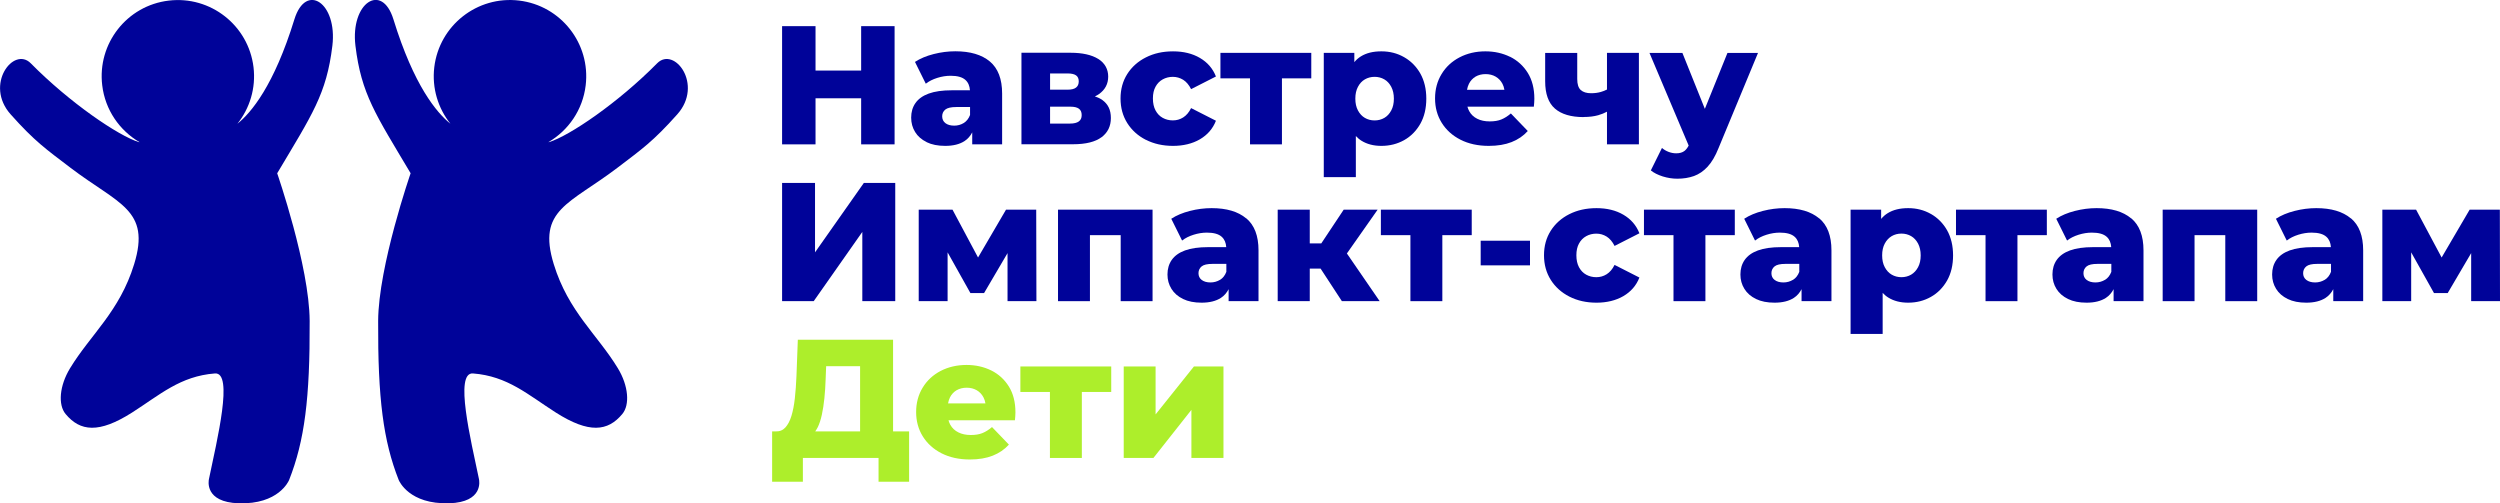
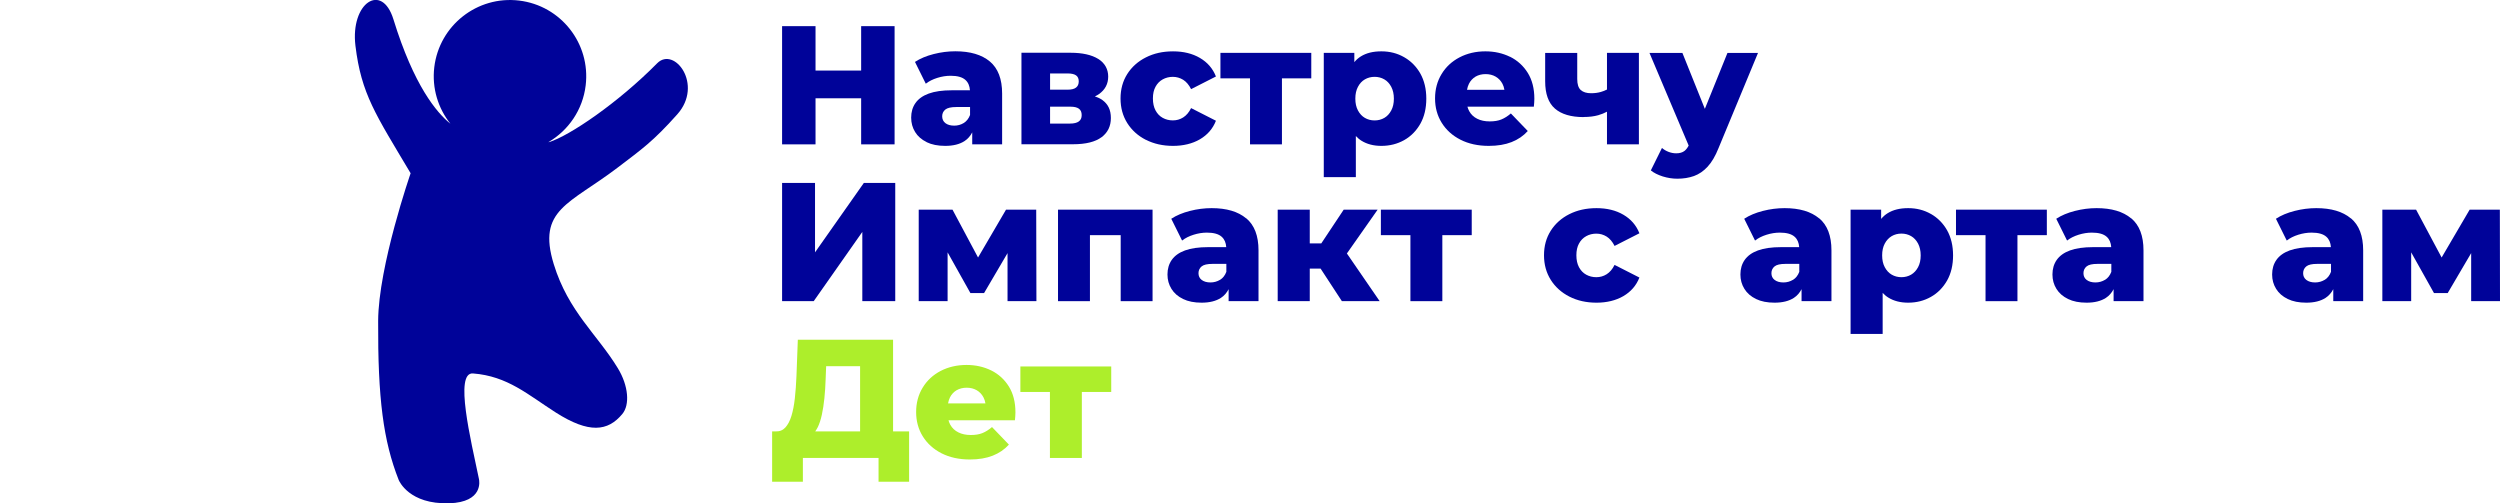
<svg xmlns="http://www.w3.org/2000/svg" id="Layer_2" viewBox="0 0 494.25 99.51">
  <defs>
    <style>
      .cls-1 {
        fill: #000399;
      }

      .cls-2 {
        fill: #adee2b;
      }
    </style>
  </defs>
  <g id="Layer_1-2" data-name="Layer_1">
    <g>
      <g>
-         <path class="cls-1" d="M47.2,99.5c-6.84-.22-5.95-4.52-5.89-4.79,1.61-7.75,4.9-21.17,1.18-20.88-6.86.53-10.86,4.21-16.38,7.73-6.57,4.18-10.27,3.74-13.14.29-1.53-1.83-1.22-5.6.88-9.05,4.09-6.72,9.78-11.18,12.67-20.57,3.33-10.82-3.1-11.84-12.62-19.09-4.75-3.62-7.01-5.16-11.8-10.54-5.23-5.87.6-13.51,3.98-10.09,7.74,7.84,17.4,14.38,21.39,15.59h.11c-3.94-2.31-6.79-6.36-7.37-11.23C19.21,8.61,25.1,1.1,33.36.12c8.26-.99,15.76,4.9,16.76,13.16.5,4.17-.76,8.15-3.19,11.19,2.73-2.18,7.24-7.56,11.27-20.64,2.29-7.4,8.53-3.24,7.51,5.22-1.16,9.56-3.98,13.56-10.91,25.21,0,0,6.37,18.38,6.42,29.2.07,15.29-1.01,23.7-4.06,31.43-.09.22-2.09,4.86-9.97,4.61" />
        <path class="cls-1" d="M88.8,99.5c6.84-.22,5.95-4.52,5.89-4.79-1.61-7.75-4.9-21.17-1.18-20.88,6.86.53,10.86,4.21,16.38,7.73,6.57,4.18,10.27,3.74,13.14.29,1.53-1.83,1.22-5.6-.88-9.05-4.09-6.72-9.78-11.18-12.67-20.57-3.33-10.82,3.1-11.84,12.62-19.09,4.75-3.62,7.01-5.16,11.8-10.54,5.23-5.87-.6-13.51-3.98-10.09-7.74,7.84-17.4,14.38-21.39,15.59h-.11c3.94-2.31,6.79-6.36,7.37-11.23.99-8.26-4.9-15.77-13.17-16.76-8.26-.99-15.76,4.9-16.76,13.16-.5,4.17.76,8.15,3.19,11.19-2.73-2.18-7.24-7.56-11.27-20.64-2.29-7.4-8.53-3.24-7.51,5.22,1.16,9.56,3.98,13.56,10.91,25.21,0,0-6.37,18.38-6.42,29.2-.07,15.29,1.01,23.7,4.06,31.43.09.22,2.09,4.86,9.97,4.61" />
      </g>
      <g>
        <polygon class="cls-1" points="161.23 19.43 170.25 19.43 170.25 28.54 176.86 28.54 176.86 5.17 170.25 5.17 170.25 13.95 161.23 13.95 161.23 5.17 154.62 5.17 154.62 28.54 161.23 28.54 161.23 19.43" />
        <path class="cls-1" d="M183.2,28.11c1,.49,2.23.73,3.67.73,1.58,0,2.85-.32,3.82-.95.66-.43,1.15-1.01,1.52-1.72v2.37h5.91v-10.05c0-2.87-.81-4.98-2.42-6.33-1.61-1.35-3.89-2.02-6.83-2.02-1.42,0-2.85.18-4.29.55-1.44.37-2.67.88-3.69,1.55l2.14,4.31c.62-.49,1.38-.87,2.27-1.15s1.77-.42,2.64-.42c1.34,0,2.31.27,2.92.82.55.49.84,1.19.9,2.05h-3.58c-1.87,0-3.39.22-4.57.65-1.18.43-2.05,1.06-2.62,1.87-.57.81-.85,1.78-.85,2.89,0,1.05.26,1.99.78,2.84.52.85,1.29,1.51,2.29,2ZM186.89,21.66c.41-.33,1.13-.5,2.15-.5h2.74v1.57c-.27.71-.68,1.24-1.25,1.59-.57.35-1.2.52-1.89.52-.73,0-1.31-.17-1.74-.5-.42-.33-.63-.78-.63-1.34s.21-1,.62-1.34Z" />
        <path class="cls-1" d="M217.77,27.14c1.24-.94,1.85-2.2,1.85-3.81s-.56-2.74-1.69-3.56c-.41-.3-.92-.52-1.47-.71.28-.14.56-.28.81-.46,1.21-.86,1.82-2.01,1.82-3.46s-.66-2.68-1.97-3.49-3.14-1.22-5.47-1.22h-9.71v18.09h10.18c2.54,0,4.42-.47,5.66-1.4ZM207.6,14.52h3.47c.76,0,1.31.13,1.67.38.36.26.53.65.53,1.19s-.18.94-.53,1.22c-.36.28-.91.42-1.67.42h-3.47v-3.2ZM207.6,24.43v-3.34h4.01c.76,0,1.32.13,1.69.4s.55.69.55,1.27-.19.97-.57,1.25c-.38.28-.96.42-1.74.42h-3.94Z" />
        <path class="cls-1" d="M226.55,27.64c1.57.8,3.36,1.2,5.36,1.2s3.82-.43,5.31-1.3c1.49-.87,2.55-2.09,3.17-3.67l-4.91-2.5c-.42.85-.95,1.46-1.57,1.85-.62.39-1.3.58-2.04.58s-1.4-.17-2-.5c-.6-.33-1.07-.82-1.42-1.47-.35-.65-.52-1.44-.52-2.37s.17-1.69.52-2.32c.34-.63.82-1.12,1.42-1.45.6-.33,1.27-.5,2-.5s1.41.2,2.04.58c.62.39,1.15,1.01,1.57,1.85l4.91-2.5c-.62-1.58-1.68-2.8-3.17-3.67-1.49-.87-3.26-1.3-5.31-1.3s-3.79.4-5.36,1.19c-1.57.79-2.8,1.89-3.69,3.29-.89,1.4-1.33,3.02-1.33,4.84s.44,3.44,1.33,4.86c.89,1.41,2.12,2.52,3.69,3.32Z" />
        <polygon class="cls-1" points="247.13 28.54 253.44 28.54 253.44 15.49 259.24 15.49 259.24 10.45 241.28 10.45 241.28 15.49 247.13 15.49 247.13 28.54" />
        <path class="cls-1" d="M268.06,26.9c.33.35.69.67,1.1.92,1.09.68,2.4,1.02,3.94,1.02,1.65,0,3.14-.38,4.49-1.13,1.35-.76,2.41-1.84,3.21-3.24.79-1.4,1.18-3.06,1.18-4.97s-.4-3.57-1.18-4.96c-.79-1.39-1.86-2.47-3.21-3.24-1.35-.77-2.84-1.15-4.49-1.15s-2.98.33-4.06,1c-.49.3-.91.68-1.29,1.13v-1.83h-6.04v24.57h6.34v-8.12ZM268.47,17.16c.34-.65.8-1.14,1.37-1.47.57-.33,1.21-.5,1.92-.5s1.35.17,1.92.5c.57.33,1.02.82,1.37,1.47.34.65.52,1.42.52,2.34s-.17,1.69-.52,2.34c-.35.65-.8,1.14-1.37,1.47-.57.33-1.21.5-1.92.5s-1.35-.17-1.92-.5c-.57-.33-1.02-.82-1.37-1.47-.35-.65-.52-1.42-.52-2.34s.17-1.69.52-2.34Z" />
        <path class="cls-1" d="M298.53,11.23c-1.47-.72-3.09-1.08-4.87-1.08-1.89,0-3.59.4-5.11,1.19-1.51.79-2.7,1.89-3.55,3.3-.86,1.41-1.29,3.02-1.29,4.82s.44,3.41,1.32,4.82c.88,1.41,2.11,2.53,3.71,3.34,1.59.81,3.46,1.22,5.59,1.22,1.74,0,3.24-.25,4.51-.75,1.27-.5,2.34-1.23,3.2-2.19l-3.34-3.47c-.62.53-1.25.93-1.89,1.19-.63.26-1.4.38-2.29.38-.96,0-1.78-.17-2.47-.52-.69-.34-1.22-.84-1.58-1.49-.16-.28-.27-.58-.36-.9h13.13c.02-.24.04-.51.07-.8.02-.29.03-.54.03-.77,0-2-.43-3.71-1.3-5.11-.87-1.4-2.04-2.46-3.5-3.19ZM291.71,15.15c.57-.33,1.23-.5,1.99-.5s1.42.17,1.99.5,1.01.8,1.34,1.4c.19.36.32.76.39,1.2h-7.39c.08-.43.2-.83.38-1.19.31-.61.75-1.08,1.32-1.42Z" />
        <path class="cls-1" d="M313.09,23.13c1.09,0,2.05-.12,2.87-.35.65-.18,1.21-.42,1.74-.7v6.46h6.31V10.45h-6.31v7.25c-.38.19-.78.36-1.22.48-.59.17-1.23.25-1.92.25-.89,0-1.57-.21-2.04-.63-.47-.42-.7-1.15-.7-2.17v-5.17h-6.34v5.61c0,2.47.64,4.27,1.92,5.39,1.28,1.12,3.18,1.69,5.69,1.69Z" />
        <path class="cls-1" d="M333.02,29.84c-.4.31-.95.47-1.64.47-.49,0-.99-.09-1.49-.28-.5-.19-.94-.45-1.32-.78l-2.2,4.44c.6.49,1.39.88,2.35,1.19.97.3,1.93.45,2.89.45,1.2,0,2.3-.18,3.29-.53.99-.36,1.89-.97,2.7-1.85.81-.88,1.53-2.1,2.15-3.66l7.81-18.83h-6.04l-4.47,11.06-4.44-11.06h-6.51l7.75,18.32c-.25.47-.53.83-.84,1.07Z" />
        <polygon class="cls-1" points="161.13 49.89 161.13 36.17 154.62 36.17 154.62 59.54 160.87 59.54 170.48 45.85 170.48 59.54 176.99 59.54 176.99 36.17 170.78 36.17 161.13 49.89" />
        <polygon class="cls-1" points="198.89 41.45 193.36 50.91 188.31 41.45 181.63 41.45 181.63 59.54 187.34 59.54 187.34 49.89 191.85 57.94 194.55 57.94 199.19 50.04 199.19 59.54 204.9 59.54 204.86 41.45 198.89 41.45" />
        <polygon class="cls-1" points="209.17 59.54 215.48 59.54 215.48 46.49 221.56 46.49 221.56 59.54 227.86 59.54 227.86 41.45 209.17 41.45 209.17 59.54" />
        <path class="cls-1" d="M246.37,43.17c-1.61-1.35-3.89-2.02-6.83-2.02-1.42,0-2.85.18-4.29.55s-2.67.88-3.69,1.55l2.14,4.31c.62-.49,1.38-.87,2.27-1.15.89-.28,1.77-.42,2.64-.42,1.33,0,2.31.27,2.92.82.55.49.84,1.18.9,2.05h-3.58c-1.87,0-3.39.22-4.57.65-1.18.43-2.05,1.06-2.62,1.87-.57.81-.85,1.78-.85,2.89,0,1.05.26,1.99.79,2.84.52.85,1.29,1.51,2.29,2,1,.49,2.23.73,3.67.73,1.58,0,2.85-.32,3.82-.95.66-.43,1.15-1.01,1.52-1.72v2.37h5.91v-10.05c0-2.87-.81-4.98-2.42-6.33ZM241.2,55.32c-.57.34-1.2.52-1.89.52-.73,0-1.31-.17-1.74-.5s-.63-.78-.63-1.33.21-1,.62-1.34,1.13-.5,2.15-.5h2.74v1.57c-.27.71-.68,1.24-1.25,1.59Z" />
        <polygon class="cls-1" points="272.36 41.45 265.65 41.45 261.22 48.12 258.94 48.12 258.94 41.45 252.6 41.45 252.6 59.54 258.94 59.54 258.94 53.1 261.08 53.1 265.29 59.54 272.76 59.54 266.28 50.11 272.36 41.45" />
        <polygon class="cls-1" points="273 46.49 278.84 46.49 278.84 59.54 285.15 59.54 285.15 46.49 290.96 46.49 290.96 41.45 273 41.45 273 46.49" />
-         <rect class="cls-1" x="292.73" y="47.59" width="9.75" height="4.87" />
        <path class="cls-1" d="M313.59,46.69c.6-.33,1.27-.5,2-.5s1.41.19,2.04.58c.62.39,1.15,1.01,1.57,1.85l4.91-2.5c-.62-1.58-1.68-2.8-3.17-3.67-1.49-.87-3.26-1.3-5.31-1.3s-3.79.4-5.36,1.18c-1.57.79-2.8,1.89-3.69,3.29-.89,1.4-1.33,3.02-1.33,4.84s.44,3.44,1.33,4.86c.89,1.41,2.12,2.52,3.69,3.32,1.57.8,3.36,1.2,5.36,1.2s3.82-.43,5.31-1.3c1.49-.87,2.55-2.09,3.17-3.67l-4.91-2.5c-.42.85-.95,1.46-1.57,1.85-.62.39-1.3.58-2.04.58s-1.4-.17-2-.5c-.6-.33-1.07-.82-1.42-1.47-.35-.65-.52-1.44-.52-2.37s.17-1.69.52-2.32c.34-.63.82-1.12,1.42-1.45Z" />
-         <polygon class="cls-1" points="325.01 46.49 330.85 46.49 330.85 59.54 337.16 59.54 337.16 46.49 342.97 46.49 342.97 41.45 325.01 41.45 325.01 46.49" />
        <path class="cls-1" d="M359.64,43.17c-1.61-1.35-3.89-2.02-6.83-2.02-1.42,0-2.85.18-4.29.55s-2.67.88-3.69,1.55l2.14,4.31c.62-.49,1.38-.87,2.27-1.15.89-.28,1.77-.42,2.64-.42,1.33,0,2.31.27,2.92.82.55.49.84,1.18.9,2.05h-3.58c-1.87,0-3.39.22-4.57.65-1.18.43-2.05,1.06-2.62,1.87-.57.81-.85,1.78-.85,2.89,0,1.05.26,1.99.79,2.84.52.85,1.29,1.51,2.29,2,1,.49,2.23.73,3.67.73,1.58,0,2.85-.32,3.82-.95.66-.43,1.15-1.01,1.52-1.72v2.37h5.91v-10.05c0-2.87-.81-4.98-2.42-6.33ZM354.47,55.32c-.57.34-1.2.52-1.89.52-.73,0-1.31-.17-1.74-.5s-.63-.78-.63-1.33.21-1,.62-1.34,1.13-.5,2.15-.5h2.74v1.57c-.27.71-.68,1.24-1.25,1.59Z" />
        <path class="cls-1" d="M381.74,42.3c-1.35-.77-2.84-1.15-4.49-1.15s-2.98.33-4.06,1c-.49.3-.91.68-1.29,1.13v-1.83h-6.04v24.57h6.34v-8.12c.33.35.69.67,1.1.92,1.09.68,2.4,1.02,3.94,1.02,1.65,0,3.14-.38,4.49-1.14,1.35-.76,2.41-1.84,3.21-3.24.79-1.4,1.18-3.06,1.18-4.97s-.4-3.56-1.18-4.96c-.79-1.39-1.86-2.47-3.21-3.24ZM379.2,52.83c-.35.65-.8,1.13-1.37,1.47-.57.33-1.21.5-1.92.5s-1.35-.17-1.92-.5c-.57-.33-1.02-.82-1.37-1.47-.35-.65-.52-1.42-.52-2.34s.17-1.69.52-2.34c.34-.64.8-1.13,1.37-1.47.57-.33,1.21-.5,1.92-.5s1.35.17,1.92.5c.57.33,1.02.82,1.37,1.47.34.65.52,1.42.52,2.34s-.17,1.69-.52,2.34Z" />
        <polygon class="cls-1" points="386.7 46.49 392.54 46.49 392.54 59.54 398.85 59.54 398.85 46.49 404.66 46.49 404.66 41.45 386.7 41.45 386.7 46.49" />
        <path class="cls-1" d="M421.33,43.17c-1.61-1.35-3.89-2.02-6.83-2.02-1.42,0-2.85.18-4.29.55s-2.67.88-3.69,1.55l2.14,4.31c.62-.49,1.38-.87,2.27-1.15.89-.28,1.77-.42,2.64-.42,1.33,0,2.31.27,2.92.82.55.49.84,1.18.9,2.05h-3.58c-1.87,0-3.39.22-4.57.65-1.18.43-2.05,1.06-2.62,1.87-.57.81-.85,1.78-.85,2.89,0,1.05.26,1.99.79,2.84.52.85,1.29,1.51,2.29,2,1,.49,2.23.73,3.67.73,1.58,0,2.85-.32,3.82-.95.66-.43,1.15-1.01,1.52-1.72v2.37h5.91v-10.05c0-2.87-.81-4.98-2.42-6.33ZM416.16,55.32c-.57.34-1.2.52-1.89.52-.73,0-1.31-.17-1.74-.5s-.63-.78-.63-1.33.21-1,.62-1.34,1.13-.5,2.15-.5h2.74v1.57c-.27.71-.68,1.24-1.25,1.59Z" />
-         <polygon class="cls-1" points="427.56 59.54 433.86 59.54 433.86 46.49 439.94 46.49 439.94 59.54 446.25 59.54 446.25 41.45 427.56 41.45 427.56 59.54" />
        <path class="cls-1" d="M464.76,43.17c-1.61-1.35-3.89-2.02-6.83-2.02-1.42,0-2.85.18-4.29.55s-2.67.88-3.69,1.55l2.14,4.31c.62-.49,1.38-.87,2.27-1.15.89-.28,1.77-.42,2.64-.42,1.33,0,2.31.27,2.92.82.55.49.84,1.18.9,2.05h-3.58c-1.87,0-3.39.22-4.57.65-1.18.43-2.05,1.06-2.62,1.87-.57.81-.85,1.78-.85,2.89,0,1.05.26,1.99.79,2.84.52.85,1.29,1.51,2.29,2,1,.49,2.23.73,3.67.73,1.58,0,2.85-.32,3.82-.95.66-.43,1.15-1.01,1.52-1.72v2.37h5.91v-10.05c0-2.87-.81-4.98-2.42-6.33ZM459.59,55.32c-.57.34-1.2.52-1.89.52-.73,0-1.31-.17-1.74-.5s-.63-.78-.63-1.33.21-1,.62-1.34,1.13-.5,2.15-.5h2.74v1.57c-.27.71-.68,1.24-1.25,1.59Z" />
        <polygon class="cls-1" points="494.25 59.54 494.22 41.45 488.25 41.45 482.71 50.91 477.66 41.45 470.99 41.45 470.99 59.54 476.69 59.54 476.69 49.89 481.2 57.94 483.91 57.94 488.55 50.04 488.55 59.54 494.25 59.54" />
      </g>
      <g>
        <path class="cls-2" d="M176.56,67.17h-18.83l-.27,7.21c-.07,1.58-.17,3.04-.32,4.37-.15,1.34-.37,2.49-.67,3.47-.3.98-.7,1.74-1.2,2.29-.5.55-1.14.81-1.92.78h-.7v9.95h6.08v-4.71h14.96v4.71h6.04v-9.95h-3.17v-18.13ZM161.65,84.51c.34-.7.62-1.54.83-2.52.21-.98.38-2.06.5-3.24.12-1.18.21-2.45.25-3.81l.1-2.54h6.71v12.89h-8.87c.17-.24.33-.49.47-.78Z" />
        <path class="cls-2" d="M195.95,73.23c-1.47-.72-3.09-1.08-4.87-1.08-1.89,0-3.59.4-5.11,1.18-1.51.79-2.7,1.89-3.56,3.31-.86,1.41-1.29,3.02-1.29,4.82s.44,3.41,1.32,4.82c.88,1.41,2.11,2.53,3.71,3.34,1.59.81,3.46,1.22,5.59,1.22,1.74,0,3.24-.25,4.51-.75,1.27-.5,2.34-1.23,3.21-2.19l-3.34-3.47c-.62.53-1.25.93-1.89,1.19s-1.4.38-2.29.38c-.96,0-1.78-.17-2.47-.52-.69-.34-1.22-.84-1.59-1.49-.16-.28-.27-.58-.36-.9h13.13c.02-.24.04-.51.07-.8.02-.29.03-.54.03-.77,0-2-.43-3.71-1.3-5.11-.87-1.4-2.04-2.46-3.51-3.19ZM189.12,77.15c.57-.33,1.23-.5,1.99-.5s1.42.17,1.99.5c.57.33,1.01.8,1.33,1.4.19.36.32.76.39,1.2h-7.39c.08-.43.2-.83.38-1.19.31-.61.75-1.08,1.32-1.42Z" />
        <polygon class="cls-2" points="201.73 77.49 207.57 77.49 207.57 90.54 213.88 90.54 213.88 77.49 219.69 77.49 219.69 72.45 201.73 72.45 201.73 77.49" />
-         <polygon class="cls-2" points="236.04 72.45 228.46 81.93 228.46 72.45 222.16 72.45 222.16 90.54 228.03 90.54 235.54 81.03 235.54 90.54 241.88 90.54 241.88 72.45 236.04 72.45" />
      </g>
    </g>
  </g>
</svg>